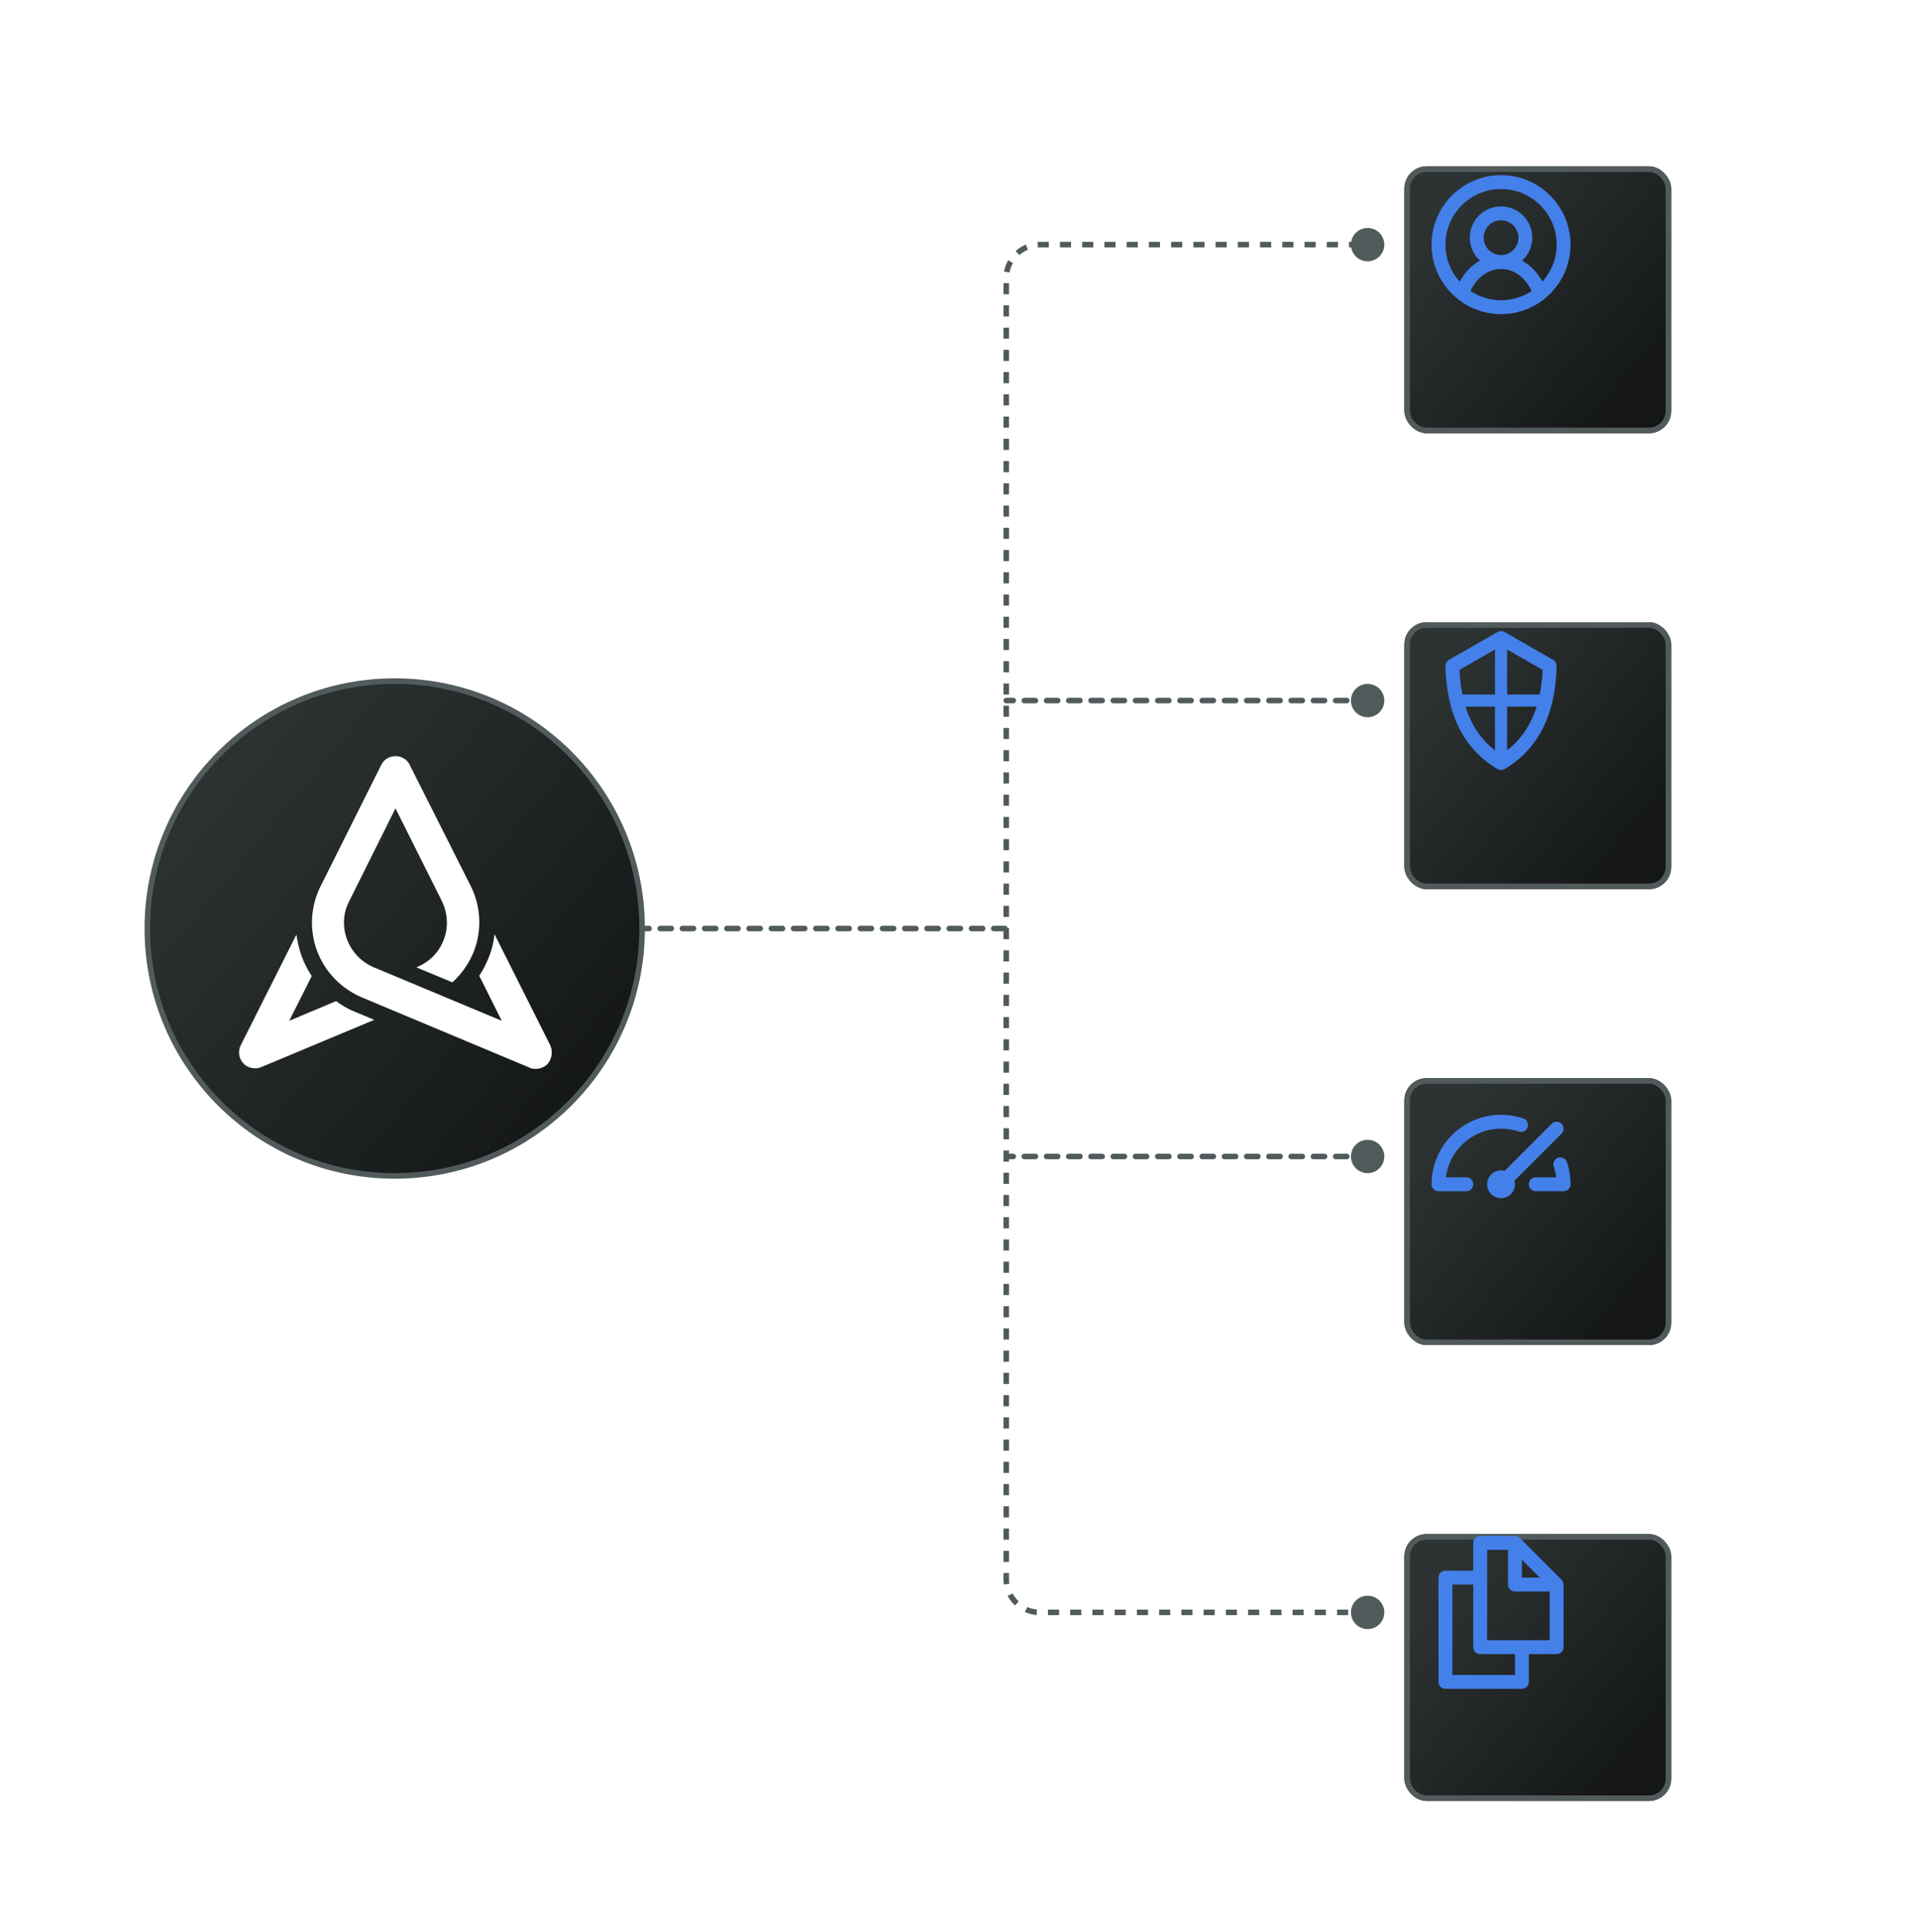
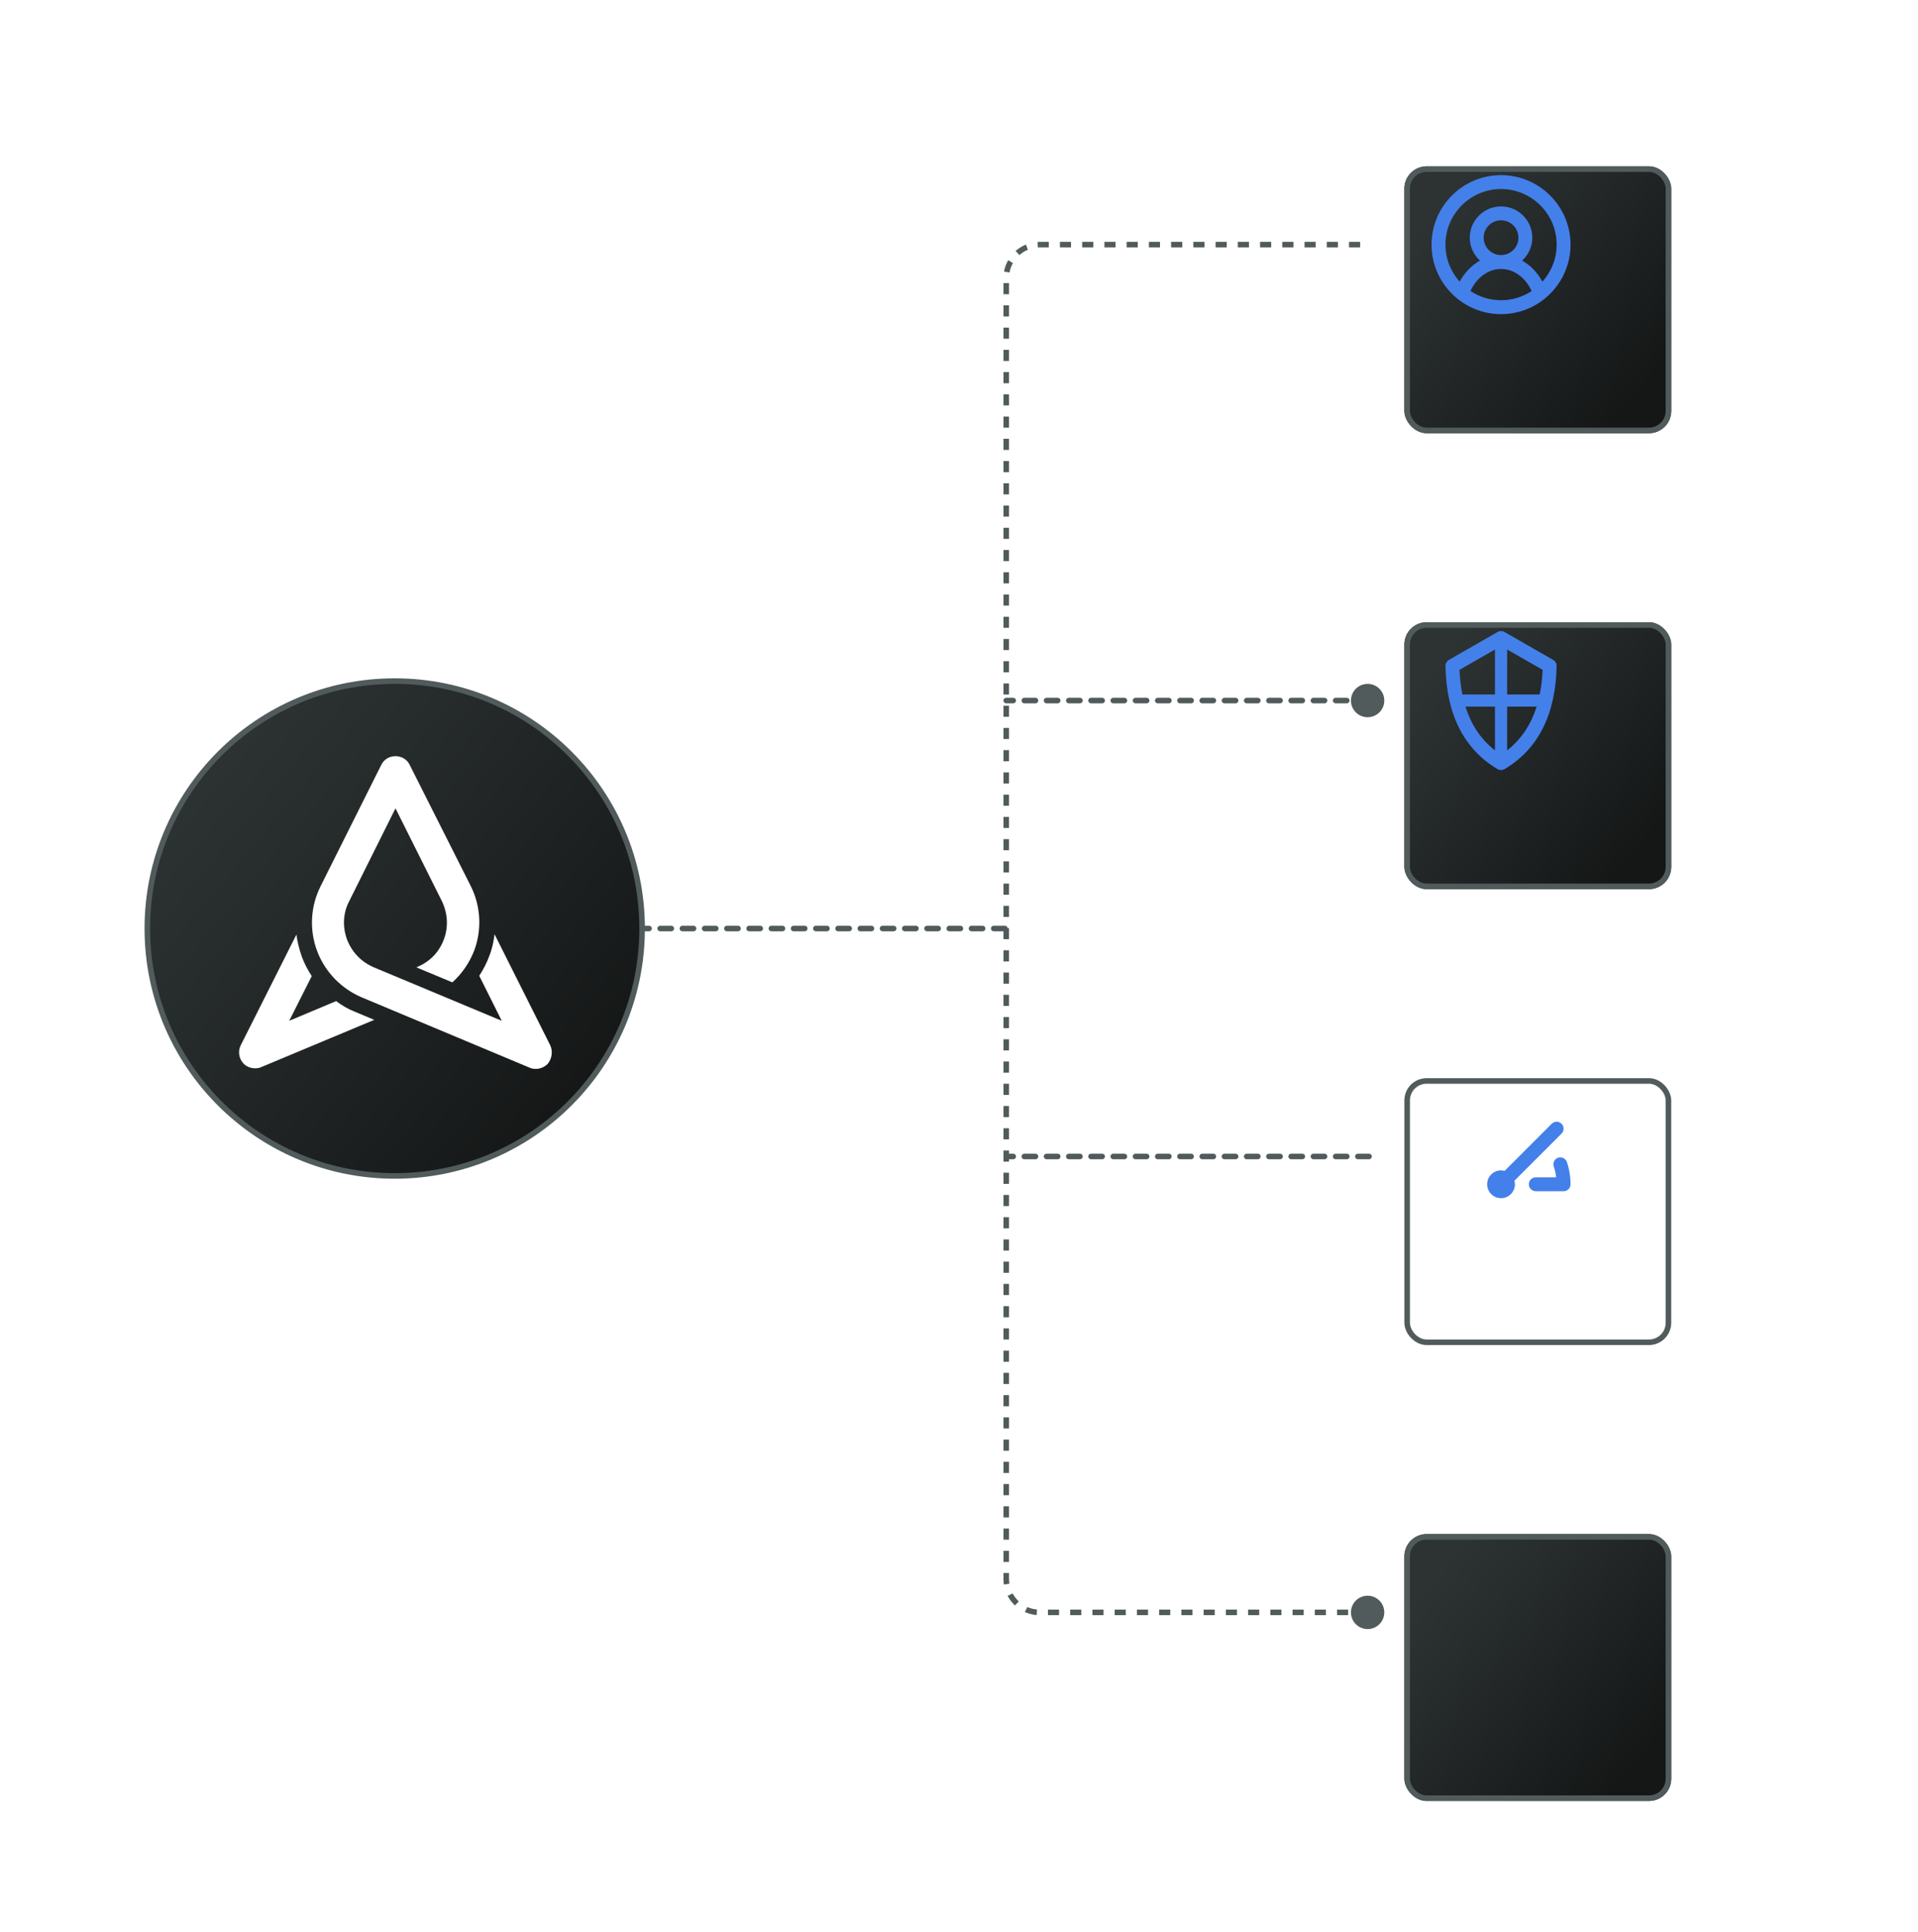
<svg xmlns="http://www.w3.org/2000/svg" width="690" height="695" viewBox="0 0 690 695" fill="none">
-   <ellipse cx="492" cy="88" rx="6" ry="6" fill="#515B5B" />
  <ellipse cx="492" cy="580" rx="6" ry="6" fill="#515B5B" />
  <g filter="url(#filter0_dd_2353_6057)">
    <rect x="492" y="40" width="96" height="96" rx="8" fill="url(#paint0_linear_2353_6057)" />
    <rect x="493" y="41" width="94" height="94" rx="7" stroke="#515B5B" stroke-width="2" />
  </g>
  <g filter="url(#filter1_dd_2353_6057)">
    <rect x="492" y="532" width="96" height="96" rx="8" fill="url(#paint1_linear_2353_6057)" />
    <rect x="493" y="533" width="94" height="94" rx="7" stroke="#515B5B" stroke-width="2" />
  </g>
  <path d="M493 580H374C367.373 580 362 574.627 362 568V100C362 93.373 367.373 88 374 88H493" stroke="#515B5B" stroke-width="2" stroke-dasharray="4 4" />
  <path d="M492.5 252H362" stroke="#515B5B" stroke-width="2" stroke-linecap="round" stroke-dasharray="4 4" />
  <path d="M492.5 416H362" stroke="#515B5B" stroke-width="2" stroke-linecap="round" stroke-dasharray="4 4" />
  <path d="M361.5 334H231" stroke="#515B5B" stroke-width="2" stroke-linecap="round" stroke-dasharray="4 4" />
  <ellipse cx="492" cy="252" rx="6" ry="6" fill="#515B5B" />
  <g filter="url(#filter2_dd_2353_6057)">
    <rect x="492" y="204" width="96" height="96" rx="8" fill="url(#paint2_linear_2353_6057)" />
    <rect x="493" y="205" width="94" height="94" rx="7" stroke="#515B5B" stroke-width="2" />
  </g>
-   <ellipse cx="492" cy="416" rx="6" ry="6" fill="#515B5B" />
  <g filter="url(#filter3_dd_2353_6057)">
-     <rect x="492" y="368" width="96" height="96" rx="8" fill="url(#paint3_linear_2353_6057)" />
    <rect x="493" y="369" width="94" height="94" rx="7" stroke="#515B5B" stroke-width="2" />
  </g>
  <circle cx="142" cy="334" r="89" fill="url(#paint4_linear_2353_6057)" stroke="#515B5B" stroke-width="2" />
  <path d="M197.925 375.959L177.913 336.061C177.576 338.758 177.014 341.456 176.002 343.928C175.103 346.401 173.866 348.761 172.405 351.008L180.499 367.192L134.518 347.974C130.021 346.063 126.648 342.579 124.849 337.972C123.163 333.364 123.388 328.419 125.636 324.148L142.275 290.769L158.914 324.035C161.05 328.419 161.387 333.364 159.701 337.859C158.014 342.467 154.642 345.951 150.032 347.862L149.807 347.974L162.736 353.369C166.221 350.222 168.919 346.288 170.606 341.905C173.416 334.375 172.967 325.946 169.369 318.753L147.446 275.259C146.547 273.236 144.523 272 142.275 272C140.026 272 138.003 273.236 137.103 275.259L115.293 318.866C111.695 326.058 111.246 334.488 114.056 342.017C116.867 349.547 122.713 355.616 130.133 358.763L190.505 384.05C191.18 384.388 191.966 384.5 192.753 384.5C194.327 384.5 195.901 383.826 197.026 382.702C198.6 380.791 198.937 378.094 197.925 375.959Z" fill="white" />
  <path d="M120.914 360.112L104.05 367.193L112.145 351.121C110.683 348.874 109.447 346.513 108.547 344.041C107.648 341.456 106.973 338.759 106.636 336.174L86.624 375.959C85.5 378.094 85.95 380.792 87.524 382.478C88.648 383.714 90.222 384.276 91.796 384.276C92.583 384.276 93.37 384.163 94.044 383.826L134.63 366.856L127.659 363.934C125.299 363.034 123.05 361.686 120.914 360.112Z" fill="white" />
  <path d="M540 63C526.216 63 515 74.216 515 88C515 101.784 526.216 113 540 113C553.784 113 565 101.784 565 88C565 74.216 553.784 63 540 63ZM540 108C535.942 108 532.167 106.777 529.01 104.692C531.157 99.887 535.388 96.75 540 96.75C544.612 96.75 548.843 99.887 550.99 104.692C547.833 106.777 544.058 108 540 108ZM533.75 85.5C533.75 82.053 536.553 79.25 540 79.25C543.447 79.25 546.25 82.053 546.25 85.5C546.25 88.947 543.447 91.75 540 91.75C536.553 91.75 533.75 88.947 533.75 85.5ZM554.88 101.316C553.117 98.034 550.584 95.406 547.587 93.752C549.823 91.695 551.25 88.772 551.25 85.5C551.25 79.296 546.204 74.25 540 74.25C533.796 74.25 528.75 79.296 528.75 85.5C528.75 88.772 530.177 91.695 532.413 93.752C529.416 95.406 526.883 98.034 525.12 101.316C521.948 97.775 520 93.117 520 88C520 76.972 528.972 68 540 68C551.028 68 560 76.972 560 88C560 93.117 558.052 97.775 554.88 101.316Z" fill="#4480EA" />
  <path d="M558.743 237.363L541.243 227.333C540.472 226.889 539.529 226.889 538.758 227.333L521.258 237.363C520.464 237.817 519.983 238.666 520 239.579C520.35 257.018 526.648 269.491 538.726 276.652C539.119 276.884 539.559 277.001 540 277.001C540.442 277.001 540.882 276.884 541.275 276.652C553.352 269.491 559.651 257.018 560 239.579C560.018 238.666 559.537 237.817 558.743 237.363ZM537.813 269.917C532.794 265.991 529.272 260.781 527.216 254.186H537.813V269.917ZM537.813 249.811H526.102C525.549 247.055 525.173 244.128 525.044 240.954L537.813 233.636V249.811ZM542.188 269.917V254.186H552.785C550.729 260.781 547.206 265.991 542.188 269.917ZM553.899 249.811H542.188V233.636L554.956 240.954C554.828 244.128 554.451 247.055 553.899 249.811Z" fill="#4480EA" />
-   <path d="M527.5 423.5H520.156C521.389 413.649 529.819 406 540 406C542.185 406 544.336 406.352 546.392 407.042C547.703 407.484 549.119 406.776 549.558 405.468C549.998 404.159 549.292 402.743 547.983 402.301C545.415 401.437 542.727 401 540 401C526.216 401 515 412.216 515 426C515 427.382 516.118 428.5 517.5 428.5H527.5C528.882 428.5 530 427.382 530 426C530 424.618 528.882 423.5 527.5 423.5Z" fill="#4480EA" />
  <path d="M561.768 404.232C560.791 403.256 559.209 403.256 558.232 404.232L541.279 421.186C540.868 421.077 540.445 421 540 421C537.239 421 535 423.238 535 426C535 428.761 537.239 431 540 431C542.761 431 545 428.761 545 426C545 425.555 544.923 425.132 544.814 424.721L561.768 407.768C562.744 406.791 562.744 405.209 561.768 404.232Z" fill="#4480EA" />
  <path d="M560.532 416.442C561.841 416.007 563.259 416.708 563.699 418.017C564.563 420.585 565 423.273 565 426C565 427.382 563.882 428.5 562.5 428.5H552.5C551.118 428.5 550 427.382 550 426C550 424.618 551.118 423.5 552.5 423.5H559.846C559.68 422.177 559.385 420.875 558.958 419.608C558.518 418.3 559.224 416.884 560.532 416.442Z" fill="#4480EA" />
-   <path d="M561.768 568.232L546.771 553.236C546.318 552.782 545.693 552.5 545 552.5H532.5C531.118 552.5 530 553.618 530 555V565H520C518.618 565 517.5 566.118 517.5 567.5V605C517.5 606.382 518.618 607.5 520 607.5H547.5C548.882 607.5 550 606.382 550 605V595H560C561.382 595 562.5 593.882 562.5 592.5V570C562.5 569.95 562.477 568.941 561.768 568.232ZM547.5 561.035L553.965 567.5H547.5V561.035ZM545 602.5H522.5V570H530V592.5C530 593.882 531.118 595 532.5 595H545V602.5ZM535 590V557.5H542.5V570C542.5 571.382 543.618 572.5 545 572.5H557.5V590H535Z" fill="#4480EA" />
  <defs>
    <filter id="filter0_dd_2353_6057" x="452.335" y="0.335" width="201.772" height="201.772" filterUnits="userSpaceOnUse" color-interpolation-filters="sRGB">
      <feFlood flood-opacity="0" result="BackgroundImageFix" />
      <feColorMatrix in="SourceAlpha" type="matrix" values="0 0 0 0 0 0 0 0 0 0 0 0 0 0 0 0 0 0 127 0" result="hardAlpha" />
      <feOffset dx="13.222" dy="13.222" />
      <feGaussianBlur stdDeviation="26.443" />
      <feColorMatrix type="matrix" values="0 0 0 0 0.514 0 0 0 0 0.561 0 0 0 0 0.561 0 0 0 0.2 0" />
      <feBlend mode="multiply" in2="BackgroundImageFix" result="effect1_dropShadow_2353_6057" />
      <feColorMatrix in="SourceAlpha" type="matrix" values="0 0 0 0 0 0 0 0 0 0 0 0 0 0 0 0 0 0 127 0" result="hardAlpha" />
      <feOffset dy="6.611" />
      <feGaussianBlur stdDeviation="16.527" />
      <feColorMatrix type="matrix" values="0 0 0 0 0 0 0 0 0 0 0 0 0 0 0 0 0 0 0.1 0" />
      <feBlend mode="multiply" in2="effect1_dropShadow_2353_6057" result="effect2_dropShadow_2353_6057" />
      <feBlend mode="normal" in="SourceGraphic" in2="effect2_dropShadow_2353_6057" result="shape" />
    </filter>
    <filter id="filter1_dd_2353_6057" x="452.335" y="492.335" width="201.772" height="201.772" filterUnits="userSpaceOnUse" color-interpolation-filters="sRGB">
      <feFlood flood-opacity="0" result="BackgroundImageFix" />
      <feColorMatrix in="SourceAlpha" type="matrix" values="0 0 0 0 0 0 0 0 0 0 0 0 0 0 0 0 0 0 127 0" result="hardAlpha" />
      <feOffset dx="13.222" dy="13.222" />
      <feGaussianBlur stdDeviation="26.443" />
      <feColorMatrix type="matrix" values="0 0 0 0 0.514 0 0 0 0 0.561 0 0 0 0 0.561 0 0 0 0.2 0" />
      <feBlend mode="multiply" in2="BackgroundImageFix" result="effect1_dropShadow_2353_6057" />
      <feColorMatrix in="SourceAlpha" type="matrix" values="0 0 0 0 0 0 0 0 0 0 0 0 0 0 0 0 0 0 127 0" result="hardAlpha" />
      <feOffset dy="6.611" />
      <feGaussianBlur stdDeviation="16.527" />
      <feColorMatrix type="matrix" values="0 0 0 0 0 0 0 0 0 0 0 0 0 0 0 0 0 0 0.1 0" />
      <feBlend mode="multiply" in2="effect1_dropShadow_2353_6057" result="effect2_dropShadow_2353_6057" />
      <feBlend mode="normal" in="SourceGraphic" in2="effect2_dropShadow_2353_6057" result="shape" />
    </filter>
    <filter id="filter2_dd_2353_6057" x="452.335" y="164.335" width="201.772" height="201.772" filterUnits="userSpaceOnUse" color-interpolation-filters="sRGB">
      <feFlood flood-opacity="0" result="BackgroundImageFix" />
      <feColorMatrix in="SourceAlpha" type="matrix" values="0 0 0 0 0 0 0 0 0 0 0 0 0 0 0 0 0 0 127 0" result="hardAlpha" />
      <feOffset dx="13.222" dy="13.222" />
      <feGaussianBlur stdDeviation="26.443" />
      <feColorMatrix type="matrix" values="0 0 0 0 0.514 0 0 0 0 0.561 0 0 0 0 0.561 0 0 0 0.2 0" />
      <feBlend mode="multiply" in2="BackgroundImageFix" result="effect1_dropShadow_2353_6057" />
      <feColorMatrix in="SourceAlpha" type="matrix" values="0 0 0 0 0 0 0 0 0 0 0 0 0 0 0 0 0 0 127 0" result="hardAlpha" />
      <feOffset dy="6.611" />
      <feGaussianBlur stdDeviation="16.527" />
      <feColorMatrix type="matrix" values="0 0 0 0 0 0 0 0 0 0 0 0 0 0 0 0 0 0 0.1 0" />
      <feBlend mode="multiply" in2="effect1_dropShadow_2353_6057" result="effect2_dropShadow_2353_6057" />
      <feBlend mode="normal" in="SourceGraphic" in2="effect2_dropShadow_2353_6057" result="shape" />
    </filter>
    <filter id="filter3_dd_2353_6057" x="452.335" y="328.335" width="201.772" height="201.772" filterUnits="userSpaceOnUse" color-interpolation-filters="sRGB">
      <feFlood flood-opacity="0" result="BackgroundImageFix" />
      <feColorMatrix in="SourceAlpha" type="matrix" values="0 0 0 0 0 0 0 0 0 0 0 0 0 0 0 0 0 0 127 0" result="hardAlpha" />
      <feOffset dx="13.222" dy="13.222" />
      <feGaussianBlur stdDeviation="26.443" />
      <feColorMatrix type="matrix" values="0 0 0 0 0.514 0 0 0 0 0.561 0 0 0 0 0.561 0 0 0 0.2 0" />
      <feBlend mode="multiply" in2="BackgroundImageFix" result="effect1_dropShadow_2353_6057" />
      <feColorMatrix in="SourceAlpha" type="matrix" values="0 0 0 0 0 0 0 0 0 0 0 0 0 0 0 0 0 0 127 0" result="hardAlpha" />
      <feOffset dy="6.611" />
      <feGaussianBlur stdDeviation="16.527" />
      <feColorMatrix type="matrix" values="0 0 0 0 0 0 0 0 0 0 0 0 0 0 0 0 0 0 0.1 0" />
      <feBlend mode="multiply" in2="effect1_dropShadow_2353_6057" result="effect2_dropShadow_2353_6057" />
      <feBlend mode="normal" in="SourceGraphic" in2="effect2_dropShadow_2353_6057" result="shape" />
    </filter>
    <linearGradient id="paint0_linear_2353_6057" x1="553.451" y1="149.547" x2="477.057" y2="86.079" gradientUnits="userSpaceOnUse">
      <stop stop-color="#151717" />
      <stop offset="1" stop-color="#2D3333" />
    </linearGradient>
    <linearGradient id="paint1_linear_2353_6057" x1="553.451" y1="641.547" x2="477.057" y2="578.079" gradientUnits="userSpaceOnUse">
      <stop stop-color="#151717" />
      <stop offset="1" stop-color="#2D3333" />
    </linearGradient>
    <linearGradient id="paint2_linear_2353_6057" x1="553.451" y1="313.547" x2="477.057" y2="250.079" gradientUnits="userSpaceOnUse">
      <stop stop-color="#151717" />
      <stop offset="1" stop-color="#2D3333" />
    </linearGradient>
    <linearGradient id="paint3_linear_2353_6057" x1="553.451" y1="477.547" x2="477.057" y2="414.079" gradientUnits="userSpaceOnUse">
      <stop stop-color="#151717" />
      <stop offset="1" stop-color="#2D3333" />
    </linearGradient>
    <linearGradient id="paint4_linear_2353_6057" x1="167.221" y1="449.401" x2="23.982" y2="330.398" gradientUnits="userSpaceOnUse">
      <stop stop-color="#151717" />
      <stop offset="1" stop-color="#2D3333" />
    </linearGradient>
  </defs>
</svg>